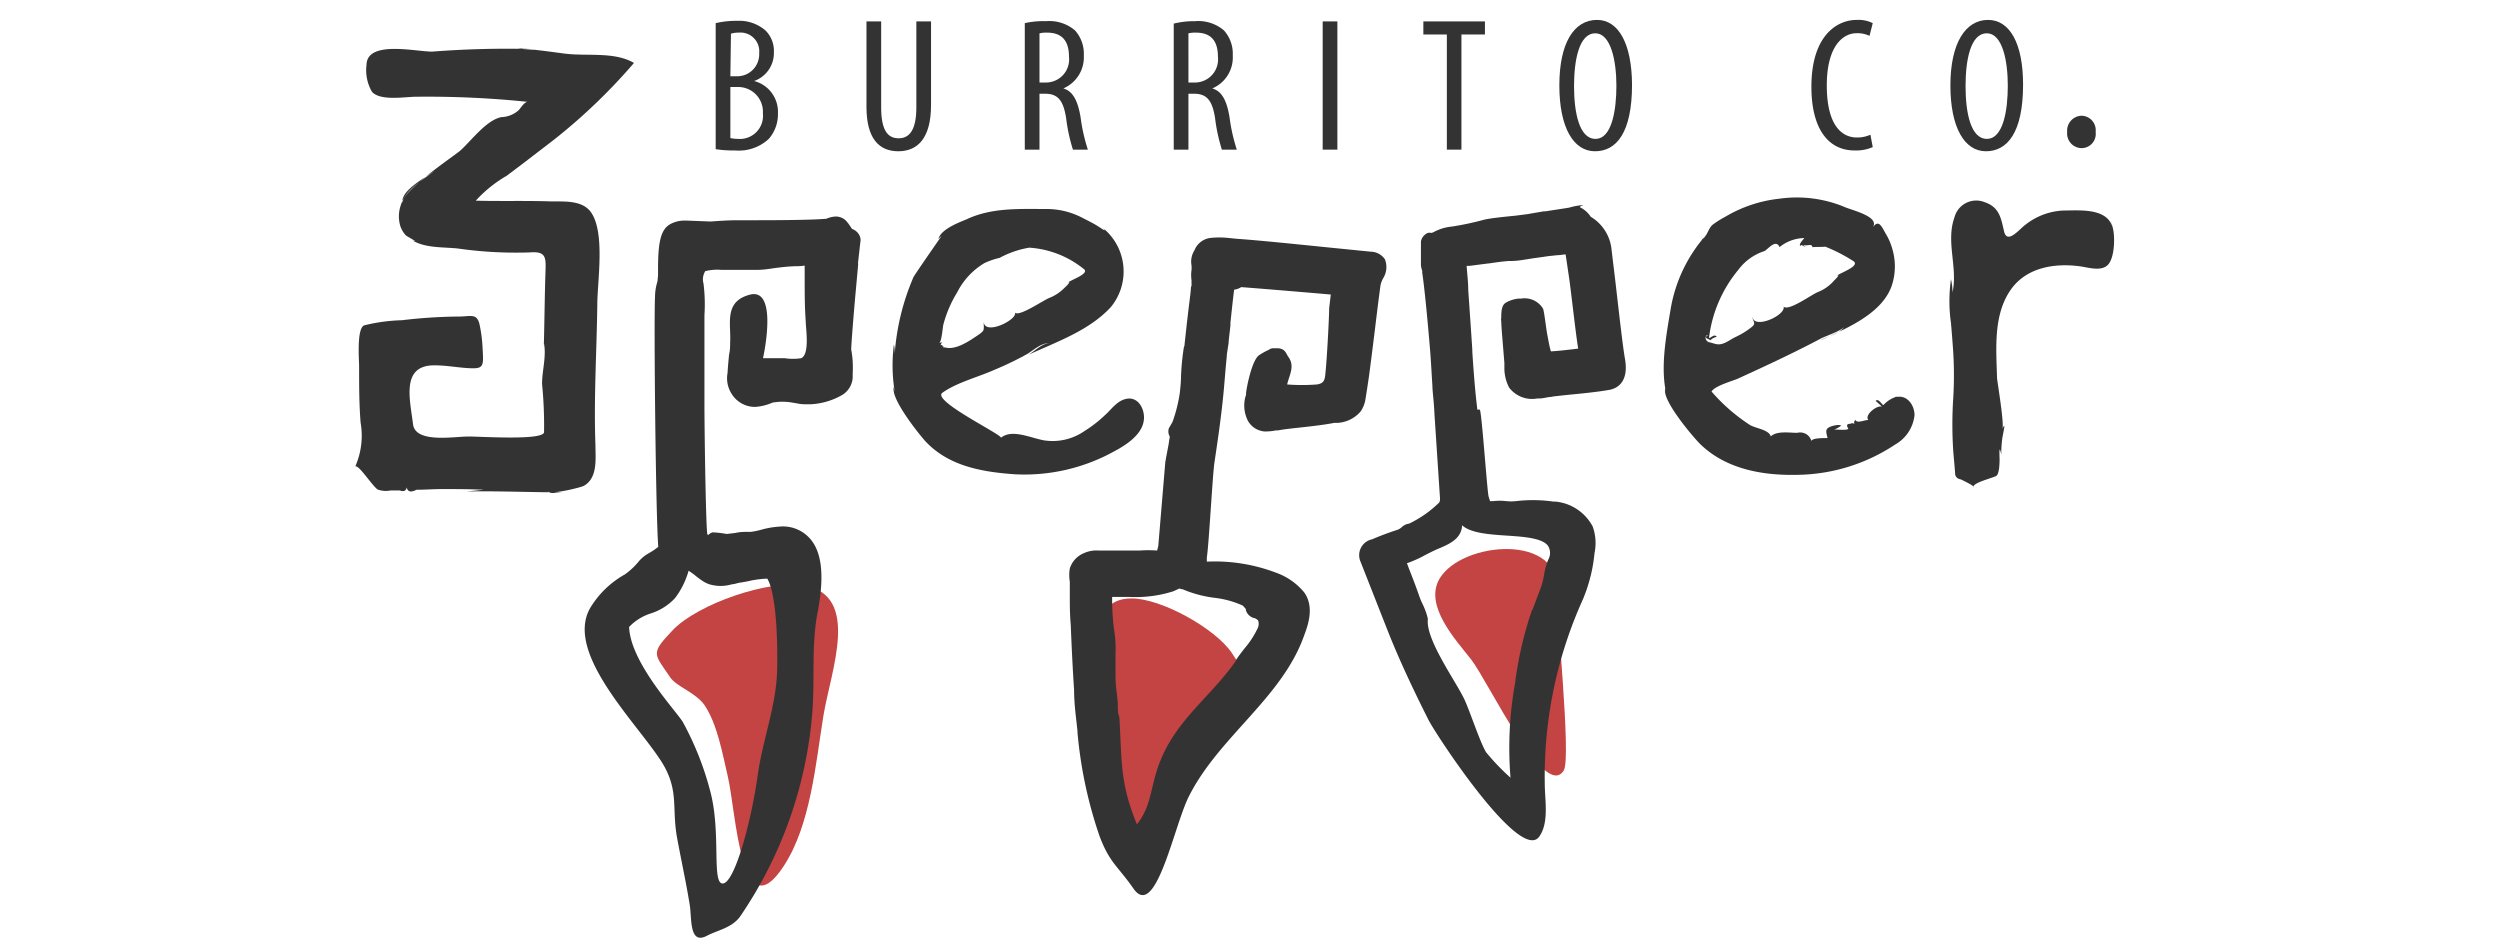
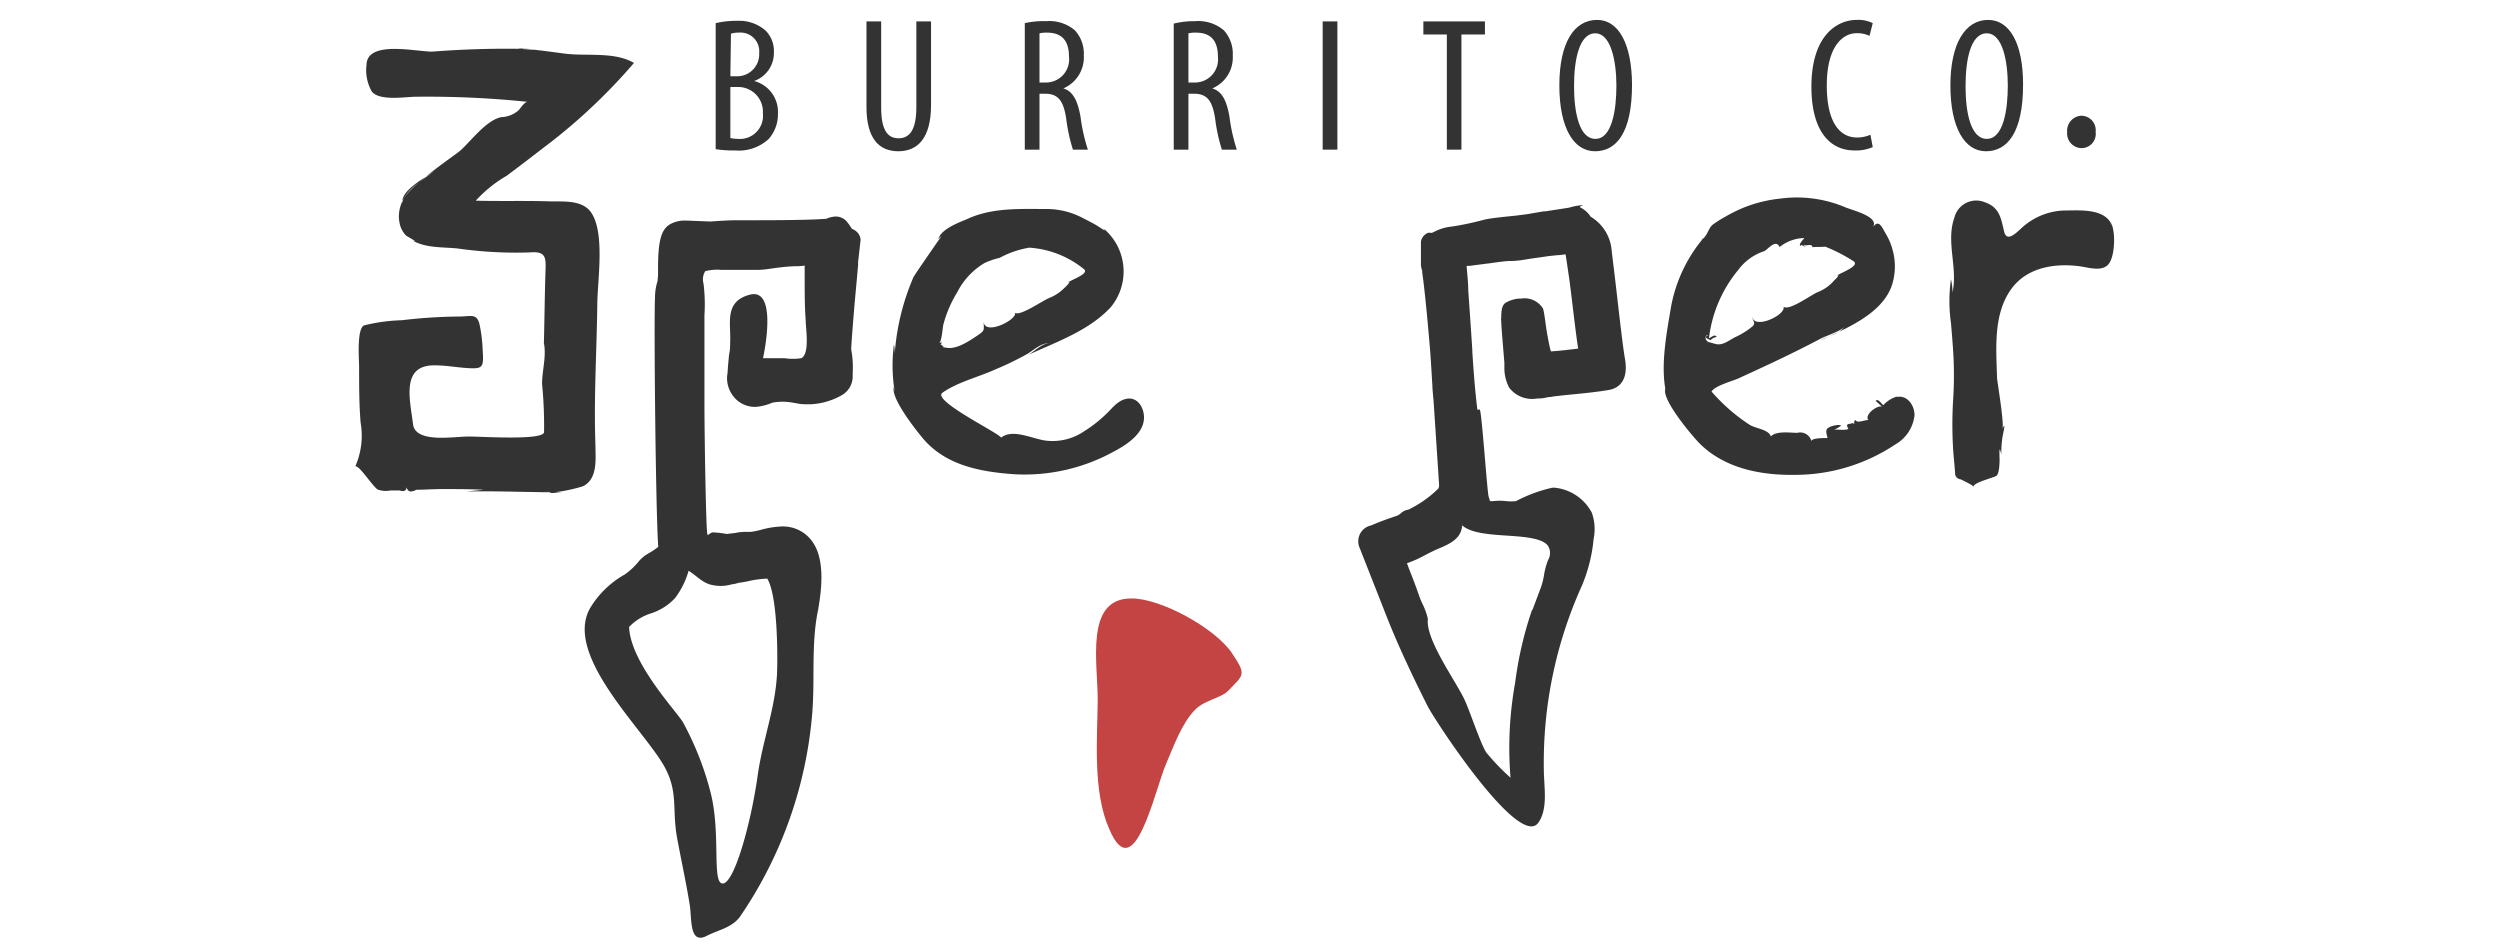
<svg xmlns="http://www.w3.org/2000/svg" viewBox="0 0 216.02 82.13">
  <defs>
    <style>.cls-1{fill:#333;}.cls-2{fill:#c44343;}</style>
  </defs>
  <title>Artboard 2</title>
  <g id="_3pepper" data-name="3pepper">
    <path class="cls-1" d="M65.16,7v0a2.56,2.56,0,0,0,1.71-2.47,2.49,2.49,0,0,0-.72-1.89A3.46,3.46,0,0,0,63.7,1.8,7.81,7.81,0,0,0,61.84,2V12.89A9.63,9.63,0,0,0,63.5,13a3.81,3.81,0,0,0,2.93-1,3.23,3.23,0,0,0,.79-2.21A2.75,2.75,0,0,0,65.16,7Zm-2-4.09a2.15,2.15,0,0,1,.67-.09A1.62,1.62,0,0,1,65.6,4.59a1.9,1.9,0,0,1-1.92,2h-.57ZM63.75,12a3,3,0,0,1-.64-.07V7.52h.56a2.14,2.14,0,0,1,2.25,2.27A2,2,0,0,1,63.75,12Z" />
    <path class="cls-1" d="M79.18,9.28c0,1.94-.59,2.67-1.53,2.67s-1.51-.68-1.51-2.67V1.85H74.87V9.23c0,2.75,1.09,3.84,2.75,3.84s2.83-1.11,2.83-4V1.85H79.18Z" />
    <path class="cls-1" d="M91.88,7.64v0a2.92,2.92,0,0,0,1.77-2.85,3,3,0,0,0-.77-2.17,3.42,3.42,0,0,0-2.5-.79A7.18,7.18,0,0,0,88.55,2V12.93h1.27V8.1h.49c1.09,0,1.57.57,1.81,2.09a15.13,15.13,0,0,0,.59,2.74H94a15.41,15.41,0,0,1-.63-2.81C93.12,8.67,92.7,7.88,91.88,7.64Zm-1.53-.51h-.53V2.88a2.51,2.51,0,0,1,.66-.06c1.36,0,1.89.8,1.89,2.09A2,2,0,0,1,90.35,7.13Z" />
    <path class="cls-1" d="M104.75,7.64v0a2.9,2.9,0,0,0,1.77-2.85,3,3,0,0,0-.77-2.17,3.42,3.42,0,0,0-2.5-.79,7.23,7.23,0,0,0-1.83.21V12.93h1.27V8.1h.49c1.09,0,1.57.57,1.81,2.09a15.13,15.13,0,0,0,.59,2.74h1.29a15.41,15.41,0,0,1-.63-2.81C106,8.67,105.57,7.88,104.75,7.64Zm-1.53-.51h-.53V2.88a2.51,2.51,0,0,1,.66-.06c1.36,0,1.89.8,1.89,2.09A2,2,0,0,1,103.22,7.13Z" />
    <rect class="cls-1" x="114.29" y="1.85" width="1.27" height="11.08" />
    <polygon class="cls-1" points="122.99 2.98 125.02 2.98 125.02 12.93 126.28 12.93 126.28 2.98 128.31 2.98 128.31 1.85 122.99 1.85 122.99 2.98" />
    <path class="cls-1" d="M138,1.72c-2,0-3.26,2-3.26,5.66s1.23,5.69,3.08,5.69,3.2-1.6,3.2-5.76C141,3.77,139.85,1.72,138,1.72ZM137.86,12c-1.4,0-1.85-2.27-1.85-4.56s.45-4.56,1.83-4.56,1.83,2.46,1.83,4.53S139.29,12,137.86,12Z" />
    <path class="cls-1" d="M160.42,2.87a2.38,2.38,0,0,1,1.12.23L161.82,2a2.77,2.77,0,0,0-1.38-.28c-1.75,0-3.92,1.4-3.92,5.77,0,3.77,1.55,5.51,3.72,5.51a3.58,3.58,0,0,0,1.58-.29l-.2-1.07a2.77,2.77,0,0,1-1.17.24c-1.35,0-2.6-1.11-2.6-4.5S159.24,2.87,160.42,2.87Z" />
    <path class="cls-1" d="M171.78,1.72c-1.94,0-3.25,2-3.25,5.66s1.23,5.69,3.07,5.69,3.21-1.6,3.21-5.76C174.81,3.77,173.67,1.72,171.78,1.72ZM171.68,12c-1.4,0-1.84-2.27-1.84-4.56s.44-4.56,1.83-4.56,1.82,2.46,1.82,4.53S173.11,12,171.68,12Z" />
    <path class="cls-1" d="M179.85,10a1.29,1.29,0,0,0-1.23,1.4,1.27,1.27,0,0,0,1.23,1.4,1.23,1.23,0,0,0,1.23-1.4A1.25,1.25,0,0,0,179.85,10Z" />
    <g id="color">
-       <path class="cls-2" d="M62.89,67.1c-.45-1.93-.9-4.5-2-6.15-.79-1.14-2.43-1.59-3-2.45-1.4-2.07-1.7-2,.25-4.06,2.16-2.25,8.33-4.4,11.38-3.84,4.87.89,2.27,7.35,1.63,11.25-.66,4.05-1.1,9.46-3.44,13C64,80.52,63.61,70.16,62.89,67.1Z" />
      <path class="cls-2" d="M100.76,66c.64-1.49,1.36-3.52,2.52-4.69.81-.81,2.2-1,2.78-1.56,1.44-1.48,1.67-1.4.38-3.33-1.44-2.13-6.13-4.73-8.69-4.71-4.07,0-2.87,5.64-2.9,8.88s-.44,7.83,1,11.05C98,76.75,99.74,68.4,100.76,66Z" />
-       <path class="cls-2" d="M134.57,51.24C135,46,126.3,46.77,124.39,50c-1.38,2.33,1.43,5.32,2.74,7,1.45,1.86,6.35,12.27,8,9.56C135.78,65.39,134.44,52.78,134.57,51.24Z" />
    </g>
    <g id="_3pepper-2" data-name="3pepper">
      <path id="r" class="cls-1" d="M182.58,19.78c-.4-1.85-2.86-1.59-4.27-1.59A5.69,5.69,0,0,0,175,19.43c-.49.35-1.56,1.72-1.83.57s-.4-2.1-1.68-2.53a1.94,1.94,0,0,0-2.61,1.32c-.76,2.1.31,4.35-.17,6.48a4.92,4.92,0,0,0-.13-1.14,13.3,13.3,0,0,0,0,3.78s.12,1.4.14,1.76a32.93,32.93,0,0,1,.06,4.66,35.1,35.1,0,0,0,0,4.7c.05.64.12,1.27.16,1.91s1,.48.39.43c.11.07,1.39.64,1.18.74-.09-.41,1.76-.82,2-1s.26-1,.27-1.29-.09-1.65.15-.54A9.12,9.12,0,0,1,173,38c0-.24.43-1.92,0-.87.25-.24-.43-4.18-.44-4.49-.07-2.53-.34-5.46,1.21-7.64,1.34-1.88,3.72-2.27,5.87-2,.72.08,1.8.47,2.43-.05s.69-2.28.53-3.09h0C182.16,17.84,182.67,20.25,182.58,19.78Z" />
      <path id="e" class="cls-1" d="M97.25,34.48h0c-.77.2-1.21.89-1.76,1.38a11,11,0,0,1-1.79,1.39,4.82,4.82,0,0,1-3.49.8c-1.17-.21-2.76-1-3.71-.23-.11-.37-6-3.21-5.07-3.88,1.25-.9,3.12-1.36,4.53-2a26.35,26.35,0,0,0,2.83-1.37c.52-.32,1.26-1,1.92-.9-.62-.06-1.36.73-1.87,1,2.47-1.14,5.27-2.1,7.14-4.13a4.84,4.84,0,0,0-.68-6.84c.28.28.19.26-.27-.05s-.94-.54-1.43-.79a6.64,6.64,0,0,0-3.18-.8c-2.3,0-4.63-.13-6.77.83-.31.17-2.33.8-2.57,1.77a1.74,1.74,0,0,1,.54-.43.2.2,0,0,1-.15,0s-2.42,3.47-2.54,3.72a20.33,20.33,0,0,0-1.62,6.64c0-.28,0-.55-.07-.82a14.09,14.09,0,0,0,.11,4.3c0-.19-.19-.56-.06-.74-.6.86,2.29,4.4,2.72,4.85,2,2.1,4.84,2.6,7.65,2.8a16,16,0,0,0,8.65-2c1-.53,2.31-1.39,2.51-2.57C99,35.5,98.41,34.18,97.25,34.48Zm-16-4.68c.08-.13.78.63,0,0a.35.35,0,0,0,.12-.23.37.37,0,0,0-.18.08s0-.06-.05,0c.22-.07.32-1.35.36-1.55a10.31,10.31,0,0,1,1.21-2.84,6.18,6.18,0,0,1,2.36-2.53,6.54,6.54,0,0,1,1.31-.45,8.15,8.15,0,0,1,2.56-.88,8.36,8.36,0,0,1,4.69,1.83c.58.4-1,.91-1.37,1.19.42-.2-.28.46-.32.49a3.68,3.68,0,0,1-1.24.82c-.54.2-2.64,1.67-3,1.28.25.59-2.55,2-2.7.83,0,.77.15.69-.72,1.27S82.11,30.5,81.24,29.8Z" />
-       <path id="pepper" class="cls-1" d="M140.41,31c-.25-1.39-.75-6.15-1-8.1l-.15-1.25a3.73,3.73,0,0,0-1.81-2.92,2.24,2.24,0,0,0-.87-.79c-.26-.12.49-.24.11-.21a4.86,4.86,0,0,0-.8.13l-.35.09-2,.31-.15,0L132,18.5l-1,.13c-.57.06-2.21.21-2.78.36a25.07,25.07,0,0,1-2.79.59,4.08,4.08,0,0,0-1.56.48l-.15.06-.1,0a.46.46,0,0,0-.37.07,1,1,0,0,0-.47.68c0,.26,0,.53,0,.79s0,.75,0,1.25a1.78,1.78,0,0,0,.11.48.75.75,0,0,1,0,.16c.25,1.65.59,5.57.7,6.94.07.94.12,1.9.18,2.83,0,.24.05.77.1,1.29s.07,1,.08,1.2l.48,7.28c0,.27-.08.34-.08.34l0,0a9.71,9.71,0,0,1-2.58,1.81,1.19,1.19,0,0,0-.67.33,1.08,1.08,0,0,1-.44.24c-.74.24-1.45.51-2.1.79a1.4,1.4,0,0,0-1,1.93l2.36,6c1,2.53,2.27,5.21,3.52,7.69.63,1.24,7.93,12.41,9.57,10.06.86-1.23.47-3.16.47-4.56a37.15,37.15,0,0,1,3.3-15.94,13.62,13.62,0,0,0,1-4,4.22,4.22,0,0,0-.16-2.29,4.09,4.09,0,0,0-3.22-2.15h-.18A12.6,12.6,0,0,0,131,43.3a4.1,4.1,0,0,1-.87,0,4.79,4.79,0,0,0-1.09,0l-.17,0-.12,0-.12-.39c-.13-.46-.61-7.54-.77-7.52h-.21v0c0-.21-.18-1.13-.43-5v-.16c-.11-1.71-.23-3.43-.35-5.14,0-.7-.1-1.46-.14-2.12h.14l.13,0,2.23-.29c.39-.06.78-.1,1.13-.13h.24c.46,0,.93-.08,1.42-.16s.82-.12,1.24-.18l.54-.08.76-.08c.25,0,.51-.06.72-.07.08.49.18,1.21.3,2,.19,1.33.6,5.07.79,6.14-.72.09-1.73.21-2.36.24-.11-.33-.24-1.07-.32-1.49-.13-.75-.27-2.06-.37-2.22a1.87,1.87,0,0,0-1.89-.85l-.19,0a2.74,2.74,0,0,0-1.12.35c-.36.22-.39.7-.4,1.22v.12a.42.42,0,0,0,0,.24c0,.47.16,2.25.27,3.62v.09l0,.35a3.64,3.64,0,0,0,.41,1.7,2.49,2.49,0,0,0,2.44.94H133c.3,0,.59-.08.85-.12h0c.18,0,.36-.06.51-.07l1-.11c1.17-.11,2.78-.27,3.74-.45C139.75,33.55,140.76,33,140.41,31Zm-12,34c-.54-.89-1.4-3.57-1.9-4.62-.75-1.56-3.24-5-3.14-6.78a.2.2,0,0,0,0-.07.17.17,0,0,0,0-.1,5.88,5.88,0,0,0-.44-1.22,6.41,6.41,0,0,1-.29-.69c-.28-.81-.59-1.62-.9-2.4l-.08-.22-.09-.23a10.34,10.34,0,0,0,1.6-.72c.39-.2.78-.4,1.17-.56,1-.42,1.94-.88,2-2,.73.67,2.31.79,3.85.89s3.11.22,3.58.9a1.17,1.17,0,0,1,0,1.2,6.37,6.37,0,0,0-.36,1.34v0a6,6,0,0,1-.25,1l-.72,1.92a.83.83,0,0,0-.08.12A31.82,31.82,0,0,0,130.92,59a31.66,31.66,0,0,0-.4,8.2A19.41,19.41,0,0,1,128.41,65Z" />
+       <path id="pepper" class="cls-1" d="M140.41,31c-.25-1.39-.75-6.15-1-8.1l-.15-1.25a3.73,3.73,0,0,0-1.81-2.92,2.24,2.24,0,0,0-.87-.79c-.26-.12.49-.24.11-.21a4.86,4.86,0,0,0-.8.13l-.35.09-2,.31-.15,0L132,18.5l-1,.13c-.57.06-2.21.21-2.78.36a25.07,25.07,0,0,1-2.79.59,4.08,4.08,0,0,0-1.56.48l-.15.06-.1,0a.46.46,0,0,0-.37.07,1,1,0,0,0-.47.68c0,.26,0,.53,0,.79s0,.75,0,1.25a1.78,1.78,0,0,0,.11.48.75.75,0,0,1,0,.16c.25,1.65.59,5.57.7,6.94.07.94.12,1.9.18,2.83,0,.24.05.77.1,1.29l.48,7.28c0,.27-.08.34-.08.34l0,0a9.71,9.71,0,0,1-2.58,1.81,1.19,1.19,0,0,0-.67.33,1.08,1.08,0,0,1-.44.24c-.74.24-1.45.51-2.1.79a1.4,1.4,0,0,0-1,1.93l2.36,6c1,2.53,2.27,5.21,3.52,7.69.63,1.24,7.93,12.41,9.57,10.06.86-1.23.47-3.16.47-4.56a37.15,37.15,0,0,1,3.3-15.94,13.62,13.62,0,0,0,1-4,4.22,4.22,0,0,0-.16-2.29,4.09,4.09,0,0,0-3.22-2.15h-.18A12.6,12.6,0,0,0,131,43.3a4.1,4.1,0,0,1-.87,0,4.79,4.79,0,0,0-1.09,0l-.17,0-.12,0-.12-.39c-.13-.46-.61-7.54-.77-7.52h-.21v0c0-.21-.18-1.13-.43-5v-.16c-.11-1.71-.23-3.43-.35-5.14,0-.7-.1-1.46-.14-2.12h.14l.13,0,2.23-.29c.39-.06.78-.1,1.13-.13h.24c.46,0,.93-.08,1.42-.16s.82-.12,1.24-.18l.54-.08.76-.08c.25,0,.51-.06.72-.07.08.49.18,1.21.3,2,.19,1.33.6,5.07.79,6.14-.72.09-1.73.21-2.36.24-.11-.33-.24-1.07-.32-1.49-.13-.75-.27-2.06-.37-2.22a1.87,1.87,0,0,0-1.89-.85l-.19,0a2.74,2.74,0,0,0-1.12.35c-.36.22-.39.7-.4,1.22v.12a.42.42,0,0,0,0,.24c0,.47.16,2.25.27,3.62v.09l0,.35a3.64,3.64,0,0,0,.41,1.7,2.49,2.49,0,0,0,2.44.94H133c.3,0,.59-.08.85-.12h0c.18,0,.36-.06.51-.07l1-.11c1.17-.11,2.78-.27,3.74-.45C139.75,33.55,140.76,33,140.41,31Zm-12,34c-.54-.89-1.4-3.57-1.9-4.62-.75-1.56-3.24-5-3.14-6.78a.2.2,0,0,0,0-.07.17.17,0,0,0,0-.1,5.88,5.88,0,0,0-.44-1.22,6.41,6.41,0,0,1-.29-.69c-.28-.81-.59-1.62-.9-2.4l-.08-.22-.09-.23a10.34,10.34,0,0,0,1.6-.72c.39-.2.78-.4,1.17-.56,1-.42,1.94-.88,2-2,.73.67,2.31.79,3.85.89s3.11.22,3.58.9a1.17,1.17,0,0,1,0,1.2,6.37,6.37,0,0,0-.36,1.34v0a6,6,0,0,1-.25,1l-.72,1.92a.83.83,0,0,0-.08.12A31.82,31.82,0,0,0,130.92,59a31.66,31.66,0,0,0-.4,8.2A19.41,19.41,0,0,1,128.41,65Z" />
      <path id="pepper-2" data-name="pepper" class="cls-1" d="M74,20a1.15,1.15,0,0,0-.38-.22l-.12-.18a3.8,3.8,0,0,0-.42-.55,1.26,1.26,0,0,0-.91-.34,2.38,2.38,0,0,0-.79.2l-.11,0c-.71.07-2.93.12-5.72.12H63.79c-.84,0-1.7.06-2.39.11l-2.07-.08h-.14a2.53,2.53,0,0,0-1.33.34c-.82.5-1,1.71-1,3.91v.49l-.05.52a4.45,4.45,0,0,0-.21,1.33c-.11,1.91.06,18.88.28,21.6-.8.64-1,.53-1.63,1.19A6.12,6.12,0,0,1,54,49.63a8.14,8.14,0,0,0-3,2.9c-2.37,4.11,4.77,10.62,6.47,13.82,1.11,2.11.62,3.49,1,5.85.36,2,.81,4,1.13,6,.19,1.15-.07,3.47,1.48,2.66.93-.49,2.15-.68,2.86-1.65A36.34,36.34,0,0,0,70.2,61.43c.21-2.88-.1-5.75.46-8.59a1.66,1.66,0,0,0,.06-.33c.47-2.68.3-4.56-.53-5.72a3.12,3.12,0,0,0-2.81-1.29,7.71,7.71,0,0,0-1.63.28,6.38,6.38,0,0,1-.89.18l-.4,0h-.1q-.42,0-.81.09l-.76.09A8.22,8.22,0,0,0,61.56,46a1.07,1.07,0,0,0-.38.24l-.06-.08c-.12-.51-.24-8.13-.25-11,0-.28,0-.47,0-.53,0-1.43,0-4,0-6.27,0-.37,0-.75,0-1.13a14.56,14.56,0,0,0-.08-2.72,1.35,1.35,0,0,1,.15-1.08,4.31,4.31,0,0,1,1.41-.11l1.34,0c.67,0,1.3,0,1.71,0,.66,0,1.23-.12,1.81-.19S68.36,23,69,23a5,5,0,0,0,.53-.05l0,1.12c0,1.26,0,2.42.09,3.67,0,.64.37,2.83-.38,3.21a4.7,4.7,0,0,1-1.45,0c-.62,0-1.24,0-1.86,0,.25-1.14,1.11-6-1.09-5.5-1.87.47-1.81,1.8-1.75,3.22v.12a7.87,7.87,0,0,1,0,.83c0,.27,0,.64-.09,1-.06.6-.12,1.27-.13,1.59A2.48,2.48,0,0,0,63.2,34a2.37,2.37,0,0,0,2.06,1.16,4.53,4.53,0,0,0,1.49-.37,4.9,4.9,0,0,1,1.73,0l.36.06a3,3,0,0,0,.71.08h.13l.4,0a6,6,0,0,0,2.6-.75,1.87,1.87,0,0,0,1-1.7l0-.24a8.49,8.49,0,0,0-.13-2.05c0-.38.25-3.53.41-5.22.08-.88.15-1.63.18-2a.79.79,0,0,0,0-.26l.2-1.79a.81.81,0,0,0,0-.37A1.07,1.07,0,0,0,74,20ZM61.39,68.44a26.22,26.22,0,0,0-2.36-6c-.45-.85-4.56-5.12-4.67-8.27l.26-.25A4.51,4.51,0,0,1,56.25,53a4.86,4.86,0,0,0,2.08-1.32,7.11,7.11,0,0,0,1.17-2.36,5.22,5.22,0,0,1,.6.43,7.63,7.63,0,0,0,.67.49,2.85,2.85,0,0,0,.5.24,3.43,3.43,0,0,0,2,0c.21,0,.43-.1.64-.13s.44-.07.7-.12A8.36,8.36,0,0,1,66.3,50c.88,1.45.91,6.46.84,8.21C67,61.18,65.89,64,65.47,67c-.57,4.1-2,9.26-3,9.34S62.32,72,61.39,68.44Z" />
      <path id="e-2" data-name="e" class="cls-1" d="M163.9,34.27a2.57,2.57,0,0,0-1.14.71c-.07.13-.44-.63-.69-.34.17.14.32.3.5.44-.13-.27-.08,0,.09.09-.34-.28-1.61.67-1.22,1.12-.37,0-.95.32-1.12,0a.28.28,0,0,0,0,.44.3.3,0,0,0-.43-.11c-.31,0-.37.13-.18.41-.05.2-1.05.05-1.38.1.16.07.61-.25.75-.33-.06-.18-.89,0-1.07.15-.36.18-.14.61-.1.9-.38,0-1.35,0-1.39.26a1,1,0,0,0-1.22-.71c-.66,0-1.78-.19-2.29.31-.17-.6-1.31-.68-1.82-1a15.6,15.6,0,0,1-3.3-2.88c.31-.51,1.84-.91,2.32-1.13,1.25-.58,2.51-1.15,3.75-1.75s2.27-1.11,3.38-1.7c.35-.19,1.75-.65,2-1-.43.65-1.43.78-2.05,1.17,2.15-1,5.24-2.24,6.14-4.64a5.28,5.28,0,0,0,.09-3.24,5.13,5.13,0,0,0-.55-1.3c-.4-.69-.62-1.31-1.15-.6.66-.93-1.88-1.49-2.47-1.77a10.77,10.77,0,0,0-5.6-.7,11.53,11.53,0,0,0-4.62,1.53,9.15,9.15,0,0,0-1.12.7c-.42.32-.49,1.08-1,1.32a2.58,2.58,0,0,0,.49-.5,12.81,12.81,0,0,0-3.14,6.47c-.39,2.33-.94,5.2-.33,7.52,0-.18-.21-.56-.09-.73-.59.87,2.51,4.46,3,4.92,2.23,2.15,5.39,2.7,8.37,2.63a15.6,15.6,0,0,0,8.45-2.62,3.32,3.32,0,0,0,1.67-2.53c0-.87-.62-1.71-1.45-1.59.14,0,.12,0,0,0C163.44,34.31,164.24,34.22,163.9,34.27Zm-16.21-4.75c-.41,0-.39-.62-.09-.57-.55.28.28.38.17.47a1.07,1.07,0,0,1,.57-.31c-.2-.3-.48.09-.67.1a11.35,11.35,0,0,1,2.54-5.9,4.52,4.52,0,0,1,2.21-1.6c.3-.09,1-1.12,1.35-.36a3.48,3.48,0,0,1,2.14-.78c-.07.1-.5.52-.36.67.25-.12-.05-.09.53.12-.05,0-.29-.2-.26-.2.3.14.76-.17.79.21,0-.06,1.51,0,1-.1a14.26,14.26,0,0,1,2.58,1.32c.48.42-1.07.94-1.49,1.24.41-.2-.18.38-.2.39a3.59,3.59,0,0,1-1.38,1c-.52.18-2.54,1.69-3,1.28.19.74-2.56,2-2.7.87,0,.38.35.51,0,.84a6.83,6.83,0,0,1-1.5.93c-.47.23-1,.7-1.58.6-.08,0-.68-.19-.7-.18C147.26,29.57,147.74,29.51,147.69,29.52Z" />
-       <path id="pepper-3" data-name="pepper" class="cls-1" d="M119.67,22.41a1.49,1.49,0,0,0-1.2-.66l-3.3-.33-.79-.08c-2.67-.27-5.68-.58-7.56-.71h0l-.68-.07a7.36,7.36,0,0,0-1.56,0,1.71,1.71,0,0,0-1.37,1.07,1.82,1.82,0,0,0-.25,1.32V23a3,3,0,0,1,0,.31,3.14,3.14,0,0,0,0,.93v.08a.8.8,0,0,0,0,.18v.17a.89.89,0,0,0-.06.24c0,.31-.17,1.45-.29,2.57l-.06.48c-.09.87-.18,1.65-.2,1.86v.06a.57.57,0,0,0-.07.22,21.47,21.47,0,0,0-.23,2.41c0,.47-.06,1-.1,1.4a12.79,12.79,0,0,1-.64,2.56L101,37a.89.89,0,0,0,.08.73l-.08.5c0,.1-.16.84-.31,1.71L100.1,47c0,.21-.08.4-.11.57a11.09,11.09,0,0,0-1.53,0h-.53l-3,0a2.64,2.64,0,0,0-1.28.23,2.12,2.12,0,0,0-1.21,1.32,3.42,3.42,0,0,0,0,1.14c0,.11,0,.21,0,.31l0,.92c0,.81,0,1.61.08,2.47.07,1.75.16,3.73.29,5.65,0,1.22.17,2.39.29,3.52v.12a37.61,37.61,0,0,0,1.91,9c.88,2.33,1.56,2.56,2.93,4.53,1.92,2.76,3.49-5.36,4.77-7.93,2.6-5.2,8.1-8.54,10-14,.31-.83.87-2.39,0-3.64a5.56,5.56,0,0,0-2.52-1.75,14.84,14.84,0,0,0-5.91-.93c0-.12,0-.25,0-.37.17-1,.5-7.12.65-8.14.33-2.22.67-4.52.86-6.83.07-.82.13-1.59.21-2.36,0-.25.07-.54.1-.8l.06-.37c0-.25.09-.85.16-1.56l0-.22c.1-.94.22-2.08.32-2.85a1.52,1.52,0,0,0,.61-.22c1.24.09,4.47.36,6.36.52l1.38.12-.14,1.18c0,.84-.2,4.48-.31,5.48-.06.66-.07,1-.74,1.11a17.1,17.1,0,0,1-2.58,0c.18-.82.7-1.57.1-2.39-.22-.31-.26-.74-1-.74l-.38,0a.85.85,0,0,0-.33.15,5.11,5.11,0,0,0-.88.5c-.58.54-1,2.67-1.06,3.21,0,.11,0,.22-.06.34a2.93,2.93,0,0,0,.22,2.07,1.82,1.82,0,0,0,1.41.92h.23a4.24,4.24,0,0,0,.78-.09l.18,0c.51-.1,1.2-.17,2.11-.27s2-.23,2.75-.38l.29,0a2.84,2.84,0,0,0,2-1,2.59,2.59,0,0,0,.42-1.13c.1-.6.19-1.21.28-1.82.11-.8.31-2.37.51-4l.1-.83c.16-1.3.31-2.51.41-3.18a2.64,2.64,0,0,1,.2-.51A1.83,1.83,0,0,0,119.67,22.41Zm-11.25,31a1.78,1.78,0,0,1,.28.18.88.88,0,0,1-.06.76A7.61,7.61,0,0,1,107.56,56c-.26.33-.52.67-.74,1l-.09.19c-2.29,3.23-5.37,5.19-6.71,9.21-.63,1.9-.59,3.33-1.78,4.83-1.47-3.54-1.3-5.5-1.51-9.13a.69.69,0,0,0-.07-.3,3,3,0,0,1-.07-.8c0-.42-.06-.83-.11-1.26a10,10,0,0,1-.09-1.41c0-.27,0-.55,0-.88s0-.64,0-1a9.64,9.64,0,0,0-.12-2,19.91,19.91,0,0,1-.17-2.87v0h1.46a10.8,10.8,0,0,0,3.83-.49l.37-.17.16-.07.16.06.09,0a10.25,10.25,0,0,0,2.73.74,8.16,8.16,0,0,1,2.49.68l0,0c.1.12.21.22.26.3l0,.08A1,1,0,0,0,108.42,53.42Z" />
      <path id="_3" data-name="3" class="cls-1" d="M46,4.24a83.47,83.47,0,0,0-8.66.22c-1.44,0-5.62-1-5.67,1.14a3.72,3.72,0,0,0,.47,2.33c.71.81,2.82.44,3.77.43a84.44,84.44,0,0,1,9.68.44c-.27,0-.6.53-.76.71a2.35,2.35,0,0,1-1.5.61c-1.28.24-2.58,2-3.53,2.87-.58.51-5.25,3.6-5,4.59-.32-1.18,2.39-2.43,3.06-3.07-1.18,1-2.78,1.71-3.25,3.29a2.88,2.88,0,0,0,0,1.79,2.23,2.23,0,0,0,.46.75c.09.09,1.27.7.56.43,1.15.68,2.64.57,3.91.7a35.43,35.43,0,0,0,6.26.34c1.46-.12,1.37.52,1.33,1.8-.06,1.76-.09,4.56-.14,6.32,0-.11,0-.21,0-.32.25,1.17-.16,2.41-.15,3.59a36,36,0,0,1,.17,4.15c-.08.74-5.67.35-6.55.37-1.27,0-4.56.6-4.77-1.06-.26-2.14-1.08-5.15,1.91-5.09.86,0,1.72.15,2.58.22,1.63.12,1.62,0,1.52-1.69a12.17,12.17,0,0,0-.25-2c-.21-1.06-.77-.76-1.72-.75a44.19,44.19,0,0,0-5,.32,15.24,15.24,0,0,0-3.25.44c-.69.25-.44,3.08-.45,3.62,0,1.6,0,3.2.13,4.79a6.59,6.59,0,0,1-.46,3.78c.33-.13,1.47,1.7,1.94,2a2.08,2.08,0,0,0,1.11.08h.8c.36.14.56,0,.59-.28.08.4.36.47.84.22.72,0,1.45-.06,2.18-.06,1.21,0,2.42,0,3.63.06l-1.49.15c2.78-.06,5.57.08,8.35.07-.35,0-1.08.19-1.37-.09.33.32,2.91-.33,3.17-.47,1.22-.69,1-2.37,1-3.54-.15-4,.11-8.07.16-12.09,0-2,.7-6.23-.54-8-.77-1.1-2.4-.92-3.57-.95-2.13-.07-4.26,0-6.39-.06a11.16,11.16,0,0,1,2.67-2.15c1.34-1,2.63-2,4-3.05a49.55,49.55,0,0,0,7-6.7c-1.7-1-4.07-.56-6-.81-1.4-.18-2.81-.4-4.23-.45.57,0,1.15.1,1.72.13l-.28,0C42.61,4,47.52,4.36,46,4.24Z" />
    </g>
  </g>
</svg>